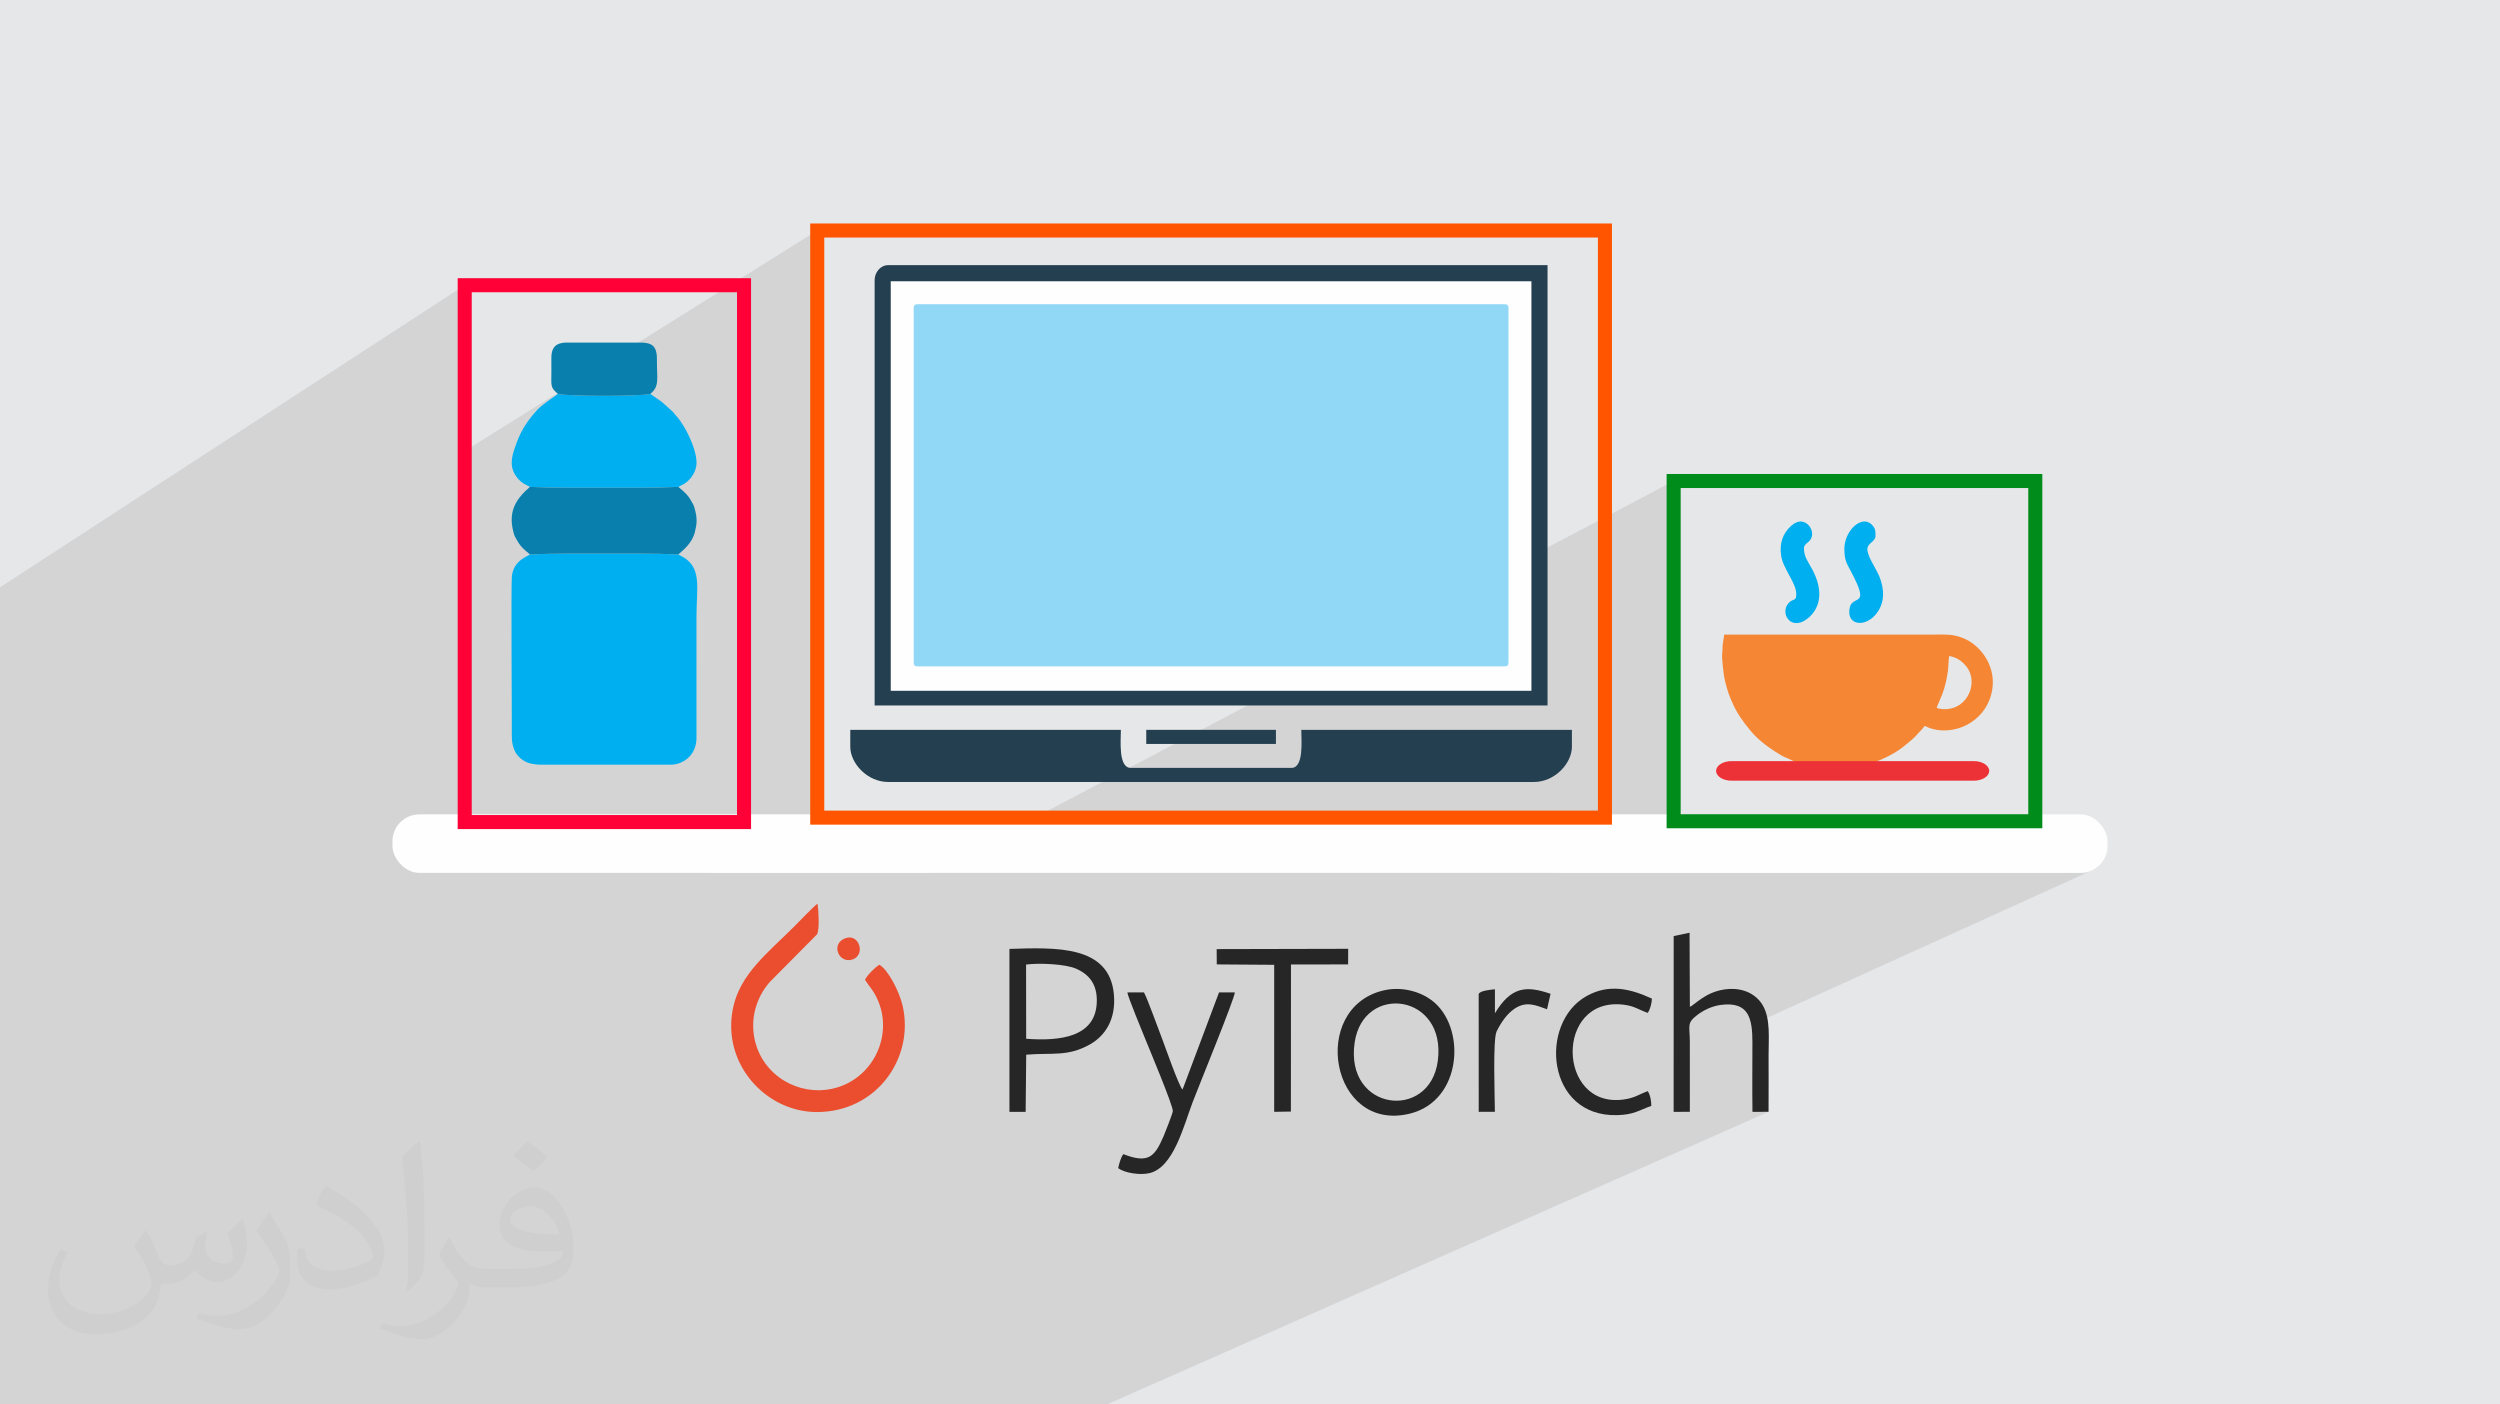
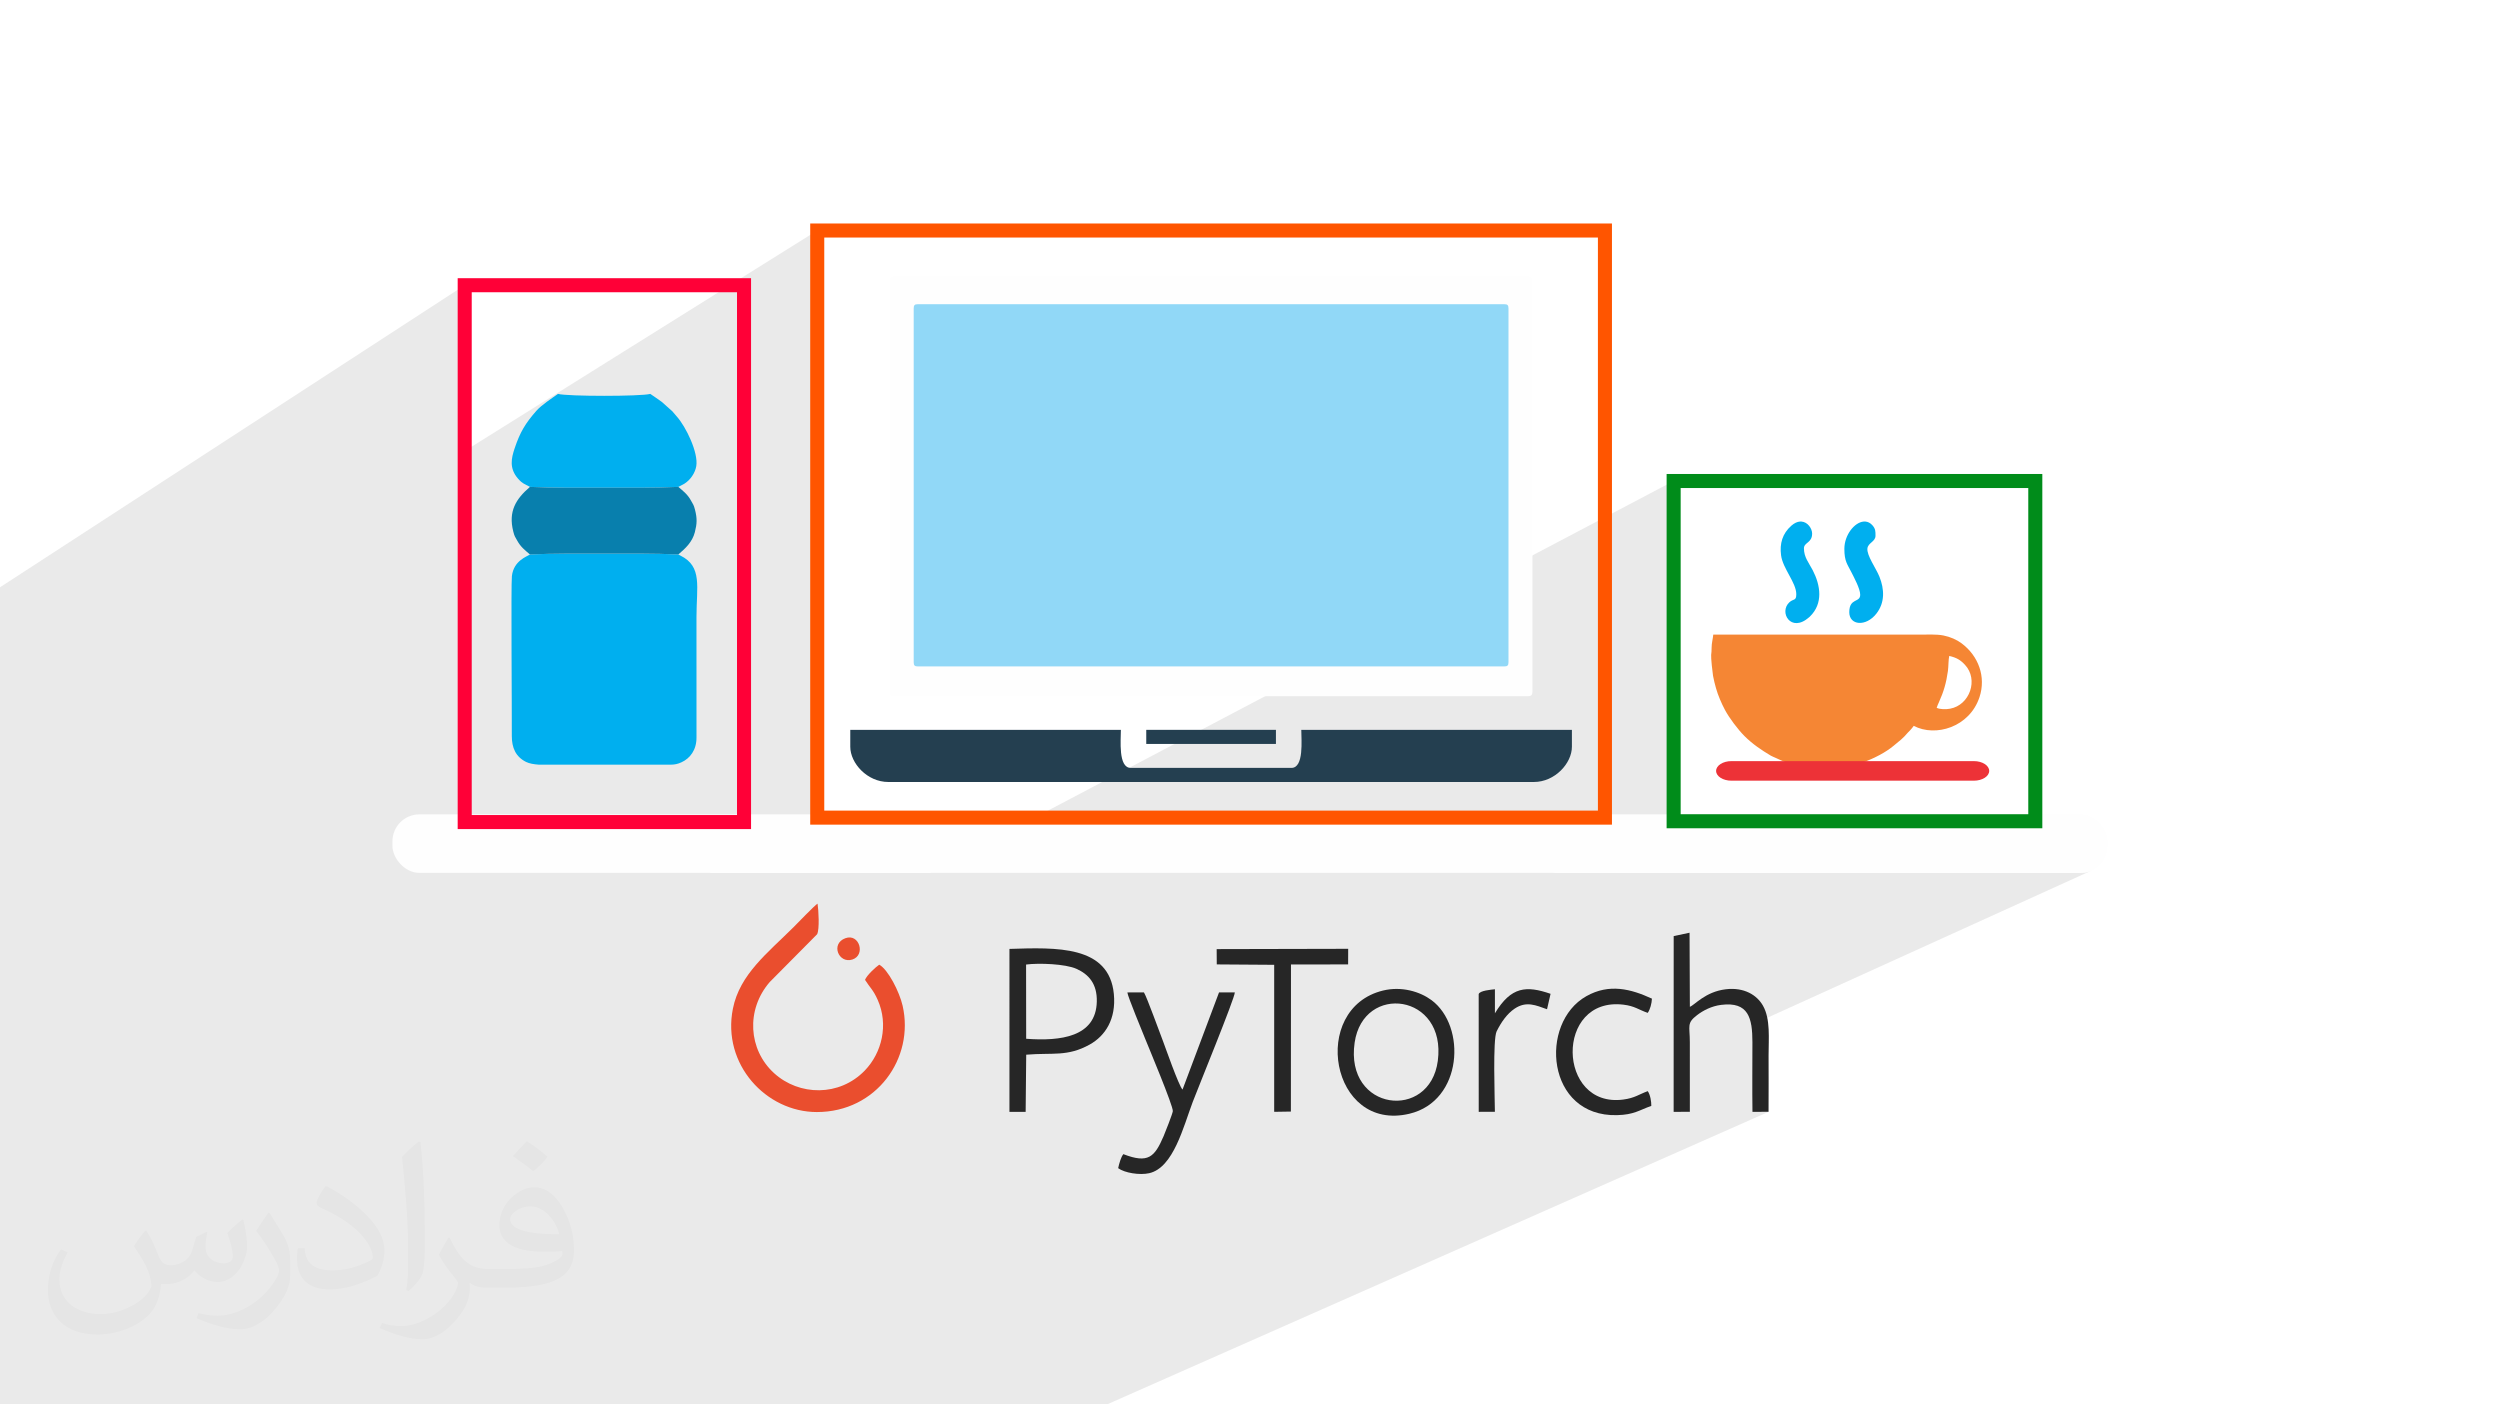
<svg xmlns="http://www.w3.org/2000/svg" xml:space="preserve" width="94.192mm" height="52.917mm" version="1.1" style="shape-rendering:geometricPrecision; text-rendering:geometricPrecision; image-rendering:optimizeQuality; fill-rule:evenodd; clip-rule:evenodd" viewBox="0 0 9419.16 5291.66">
  <defs>
    <style type="text/css">
   
    .str2 {stroke:#008C1A;stroke-width:52.92;stroke-miterlimit:22.926}
    .str3 {stroke:#FF0037;stroke-width:52.92;stroke-miterlimit:22.926}
    .str0 {stroke:#FF5500;stroke-width:52.92;stroke-miterlimit:22.926}
    .str1 {stroke:#243F50;stroke-width:7.62;stroke-miterlimit:22.926}
    .fil5 {fill:none}
    .fil3 {fill:#FEFEFE}
    .fil7 {fill:#00AFEF}
    .fil8 {fill:#087FAD}
    .fil6 {fill:#243F50}
    .fil13 {fill:#262626}
    .fil11 {fill:#91D8F7}
    .fil0 {fill:#E6E7E8}
    .fil12 {fill:#EA4E2E}
    .fil10 {fill:#ED3237}
    .fil9 {fill:#F58634}
    .fil4 {fill:#FEFEFE}
    .fil2 {fill:#373435;fill-opacity:0.031}
    .fil1 {fill:#373435;fill-opacity:0.102}
   
  </style>
  </defs>
  <g id="Layer_x0020_1">
-     <polygon class="fil0" points="-0,0 9419.16,0 9419.16,5291.66 -0,5291.66 " />
    <polygon class="fil1" points="-0,4741.22 -0,4069.18 -0,3963.43 -0,2794.38 -0,2212.69 1750.84,1074.62 1750.84,1699.28 3079.1,868.49 3079.1,3068.25 2673.25,3288.76 3502.74,3288.76 6305.71,1812.26 6305.71,3068.25 5850.96,3288.76 7838.95,3288.76 7859.36,3286.69 7878.4,3280.74 6598.07,3862.05 6598.57,3864.59 6600.43,3878.93 6601.61,3894.14 6602.24,3910.16 6602.43,3926.92 6602.42,3943.27 6602.39,3959.63 6602.34,3976 6602.29,3992.38 6602.23,4008.77 6602.17,4025.16 6602.11,4041.56 6602.06,4057.96 6602.03,4074.36 6602.02,4090.76 6602.03,4107.16 6602.06,4123.55 6602.13,4139.94 6602.24,4156.32 6602.39,4172.68 6602.59,4189.04 6663.3,4188.99 4170.2,5291.66 4114.58,5291.66 3897.85,5291.66 3842.21,5291.66 3719.09,5291.66 3719.02,5291.66 3671.85,5291.66 3592.43,5291.66 3592.29,5291.66 3581.92,5291.66 3449.36,5291.66 3223.64,5291.66 3199.04,5291.66 3182.36,5291.66 3167.93,5291.66 3108.14,5291.66 3080.72,5291.66 3010.8,5291.66 2952.1,5291.66 2942.62,5291.66 2869.25,5291.66 2831.73,5291.66 2807.69,5291.66 2684.03,5291.66 2682.56,5291.66 2645.88,5291.66 2547.94,5291.66 2547.26,5291.66 2547.24,5291.66 2530.01,5291.66 2516.32,5291.66 2499.59,5291.66 2483.68,5291.66 2478.92,5291.66 2460.49,5291.66 2416.87,5291.66 2356.64,5291.66 2332.39,5291.66 2308.69,5291.66 2301.48,5291.66 2255.1,5291.66 2247,5291.66 2246.99,5291.66 2234.92,5291.66 2105.02,5291.66 2065.74,5291.66 1983.22,5291.66 1952.79,5291.66 1720.48,5291.66 1667.07,5291.66 1601.28,5291.66 1545.49,5291.66 1545.43,5291.66 1499.24,5291.66 1477.77,5291.66 1427.69,5291.66 1424.26,5291.66 1350.42,5291.66 1230.83,5291.66 1228.45,5291.66 1203.77,5291.66 1128.1,5291.66 1121.28,5291.66 1081.72,5291.66 955.84,5291.66 880.4,5291.66 793.82,5291.66 789.17,5291.66 761.27,5291.66 598.45,5291.66 441.48,5291.66 334.98,5291.66 304.23,5291.66 162.12,5291.66 162.1,5291.66 111.64,5291.66 -0,5291.66 -0,5286.16 -0,5242.41 -0,5203.38 -0,5075.45 -0,5039.44 " />
    <path class="fil2" d="M550.85 4636.82c17.98,27.25 29.64,53.44 41.02,82.55 8.46,16.94 12.95,48.16 52.65,48.16 11.63,0 28.32,-3.43 43.13,-11.63 16.66,-8.74 29.36,-21.97 35.99,-42.06l15.87 -53.44 38.63 -19.05 2.64 2.64c-5.28,20.12 -6.6,39.42 -6.6,54.51 0,44.7 38.63,61.65 69.32,61.65 17.98,0 34.14,-8.74 34.14,-25.15 0,-21.16 -8.99,-57.15 -20.65,-89.43 17.98,-17.98 35.99,-35.99 56.62,-50.55l3.17 1.6c8.99,38.1 14.02,75.67 14.02,100.81 0,24.61 -10.85,51.87 -19.84,69.6 -18.52,34.92 -51.33,62.71 -91.01,62.71 -30.15,0 -63.75,-15.09 -86.79,-43.13l-1.32 0c-21.69,27 -55.3,51.33 -109.02,51.33l-16.66 0c-2.64,35.46 -10.31,60.58 -21.97,83.08 -32,62.43 -127,106.63 -216.43,106.63 -124.36,0 -186.79,-71.7 -186.79,-167.21 0,-59 19.3,-113.77 48.95,-152.65l24.33 10.06c-18.52,35.46 -30.96,68.78 -30.96,101.6 0,89.43 72.77,132.03 156.64,132.03 77.8,0 174.09,-49.48 191.57,-106.88 -6.6,-62.71 -30.15,-92.07 -66.14,-149.22 10.85,-19.05 24.87,-38.1 42.34,-58.47l3.17 0 0 0 0 0 -0.02 -0.09zm1434.31 -336.55c26.19,16.41 51.87,35.71 76.99,57.94 -14.02,19.84 -31.5,37.85 -53.19,53.72 -25.15,-20.37 -50.27,-37.85 -75.95,-56.36 17.45,-19.58 34.67,-38.35 52.12,-55.3l0 0 0 0 0 0 0 0 0 0 0.03 0zm13.49 244.48c-42.34,0 -76.99,27.79 -76.99,48.41 0,44.2 84.66,57.94 186,57.4 -12.7,-51.87 -57.15,-105.84 -109.02,-105.84l0.01 0.03zm-95 236.55c55.04,0 103.2,-1.6 139.95,-10.85 41.02,-10.31 75.67,-30.96 75.67,-45.24 0,-3.71 0,-8.2 -1.32,-11.91 -23.01,2.11 -49.48,2.11 -72.49,2.11 -74.6,0 -131.75,-16.94 -154.25,-58.75 -5.56,-11.63 -9.52,-24.61 -9.52,-39.42 0,-40.49 17.45,-79.91 48.16,-107.16 25.65,-22.48 53.97,-36.5 82.8,-36.5 52.12,0 93.65,41.81 122.76,107.7 15.87,35.99 26.72,77.52 26.72,129.92 0,34.92 -9.52,64.29 -31.22,85.98 -40.49,39.17 -115.09,53.97 -229.39,53.97l-51.87 0 0 0 -13.49 0c-28.32,0 -48.69,-5.03 -64.82,-17.45l-2.64 0c0.79,6.6 1.32,12.95 1.32,19.05 0,25.65 -8.46,58.47 -25.65,84.66 -50.8,75.41 -105.84,108.2 -153.47,108.2 -48.16,0 -107.16,-18.52 -160.35,-42.6l9.52 -18.52c17.2,7.14 41.02,11.91 73.81,11.91 85.98,0 198.96,-82.55 212.98,-163.25 -3.17,-6.6 -8.99,-15.34 -17.2,-24.61 -25.15,-29.9 -41.02,-54.76 -55.83,-80.95 12.7,-25.15 24.33,-45.24 35.18,-63.5l4.5 -0.53c36.78,74.88 70.1,117.73 144.45,117.73l11.63 0 0 0 53.97 0 0 0 0 0 0 0 0 0 0 0 0.09 0.01zm-372.54 79.12c6.35,-34.39 6.88,-73.02 6.88,-109.02l0 -53.44c0,-99.75 -12.7,-244.73 -23.01,-339.19 17.98,-19.3 43.13,-42.06 62.97,-57.4l5.82 1.6c13.49,118.8 16.66,256.39 16.66,383.64 0,33.35 -1.32,65.89 -4.5,89.69 -1.85,30.15 -19.3,52.91 -56.62,87.83l-8.2 -3.71zm-383.38 -157.43c1.85,46.84 24.87,83.62 105.31,83.62 50.01,0 92.33,-12.95 139.17,-35.18 8.46,-3.71 12.95,-8.74 12.95,-12.95 0,-29.36 -22.48,-68.25 -60.32,-103.71 -36.78,-33.35 -85.47,-62.71 -130.96,-82.3 -15.62,-6.6 -20.65,-13.49 -20.65,-20.12 0,-13.49 17.98,-41.81 32.82,-62.18l5.03 -0.53c52.12,27.25 110.34,67.74 153.47,112.7 39.17,41.53 63.5,83.62 63.5,129.39 0,33.86 -10.31,65.61 -27,95.25 -57.15,28.83 -118.01,50.8 -178.33,50.8 -73.28,0 -123.29,-34.39 -123.29,-115.09 0,-8.74 0,-22.22 3.17,-39.7l25.15 0 0 0 0 0 0 0 0 0 0 0 -0.02 0zm-132.57 -133.1l45.52 73.56c16.66,27.25 32.28,56.9 32.28,103.71l0 59.79c0,48.41 -30.96,100.28 -80.95,151.61 -39.17,34.67 -73.81,49.48 -105.84,49.48 -47.62,0 -102.13,-14.81 -165.1,-41.81l7.14 -18.52c19.84,5.28 42.85,9.78 71.17,9.78 90.5,-0.53 183.08,-66.67 225.42,-147.37 5.03,-9.27 6.88,-17.98 6.88,-24.08 0,-9.27 -5.03,-19.58 -8.99,-28.83 -23.01,-43.38 -48.69,-83.08 -76.99,-119.86 14.81,-23.29 29.64,-45.77 45.77,-68l3.71 0.53 0 0 0 0 0 0 0 0 0 0 -0.02 0.01z" />
    <g id="_1549839486192">
      <g>
        <rect class="fil3" x="1478.61" y="3068.24" width="6461.93" height="220.51" rx="101.6" ry="101.6" />
        <g>
          <path class="fil4" d="M3352.23 1059.76l0 1544.73c0,14.18 3.99,18.46 17.22,18.46l2387.06 0c13.22,0 17.21,-4.28 17.21,-18.46l0 -1544.73c0,-14.18 -3.99,-18.46 -17.21,-18.46l-2387.06 0c-13.23,0 -17.22,4.28 -17.22,18.46z" />
          <rect class="fil5 str0" x="3079.09" y="868.49" width="2967.75" height="2212.04" />
-           <path class="fil6 str1" d="M3352.24 1055.83l2421.48 0 0 1550.6 -2421.48 0 0 -1550.6zm-53.11 0l0 1598.39 2527.69 0 0 -1651.49 -2479.9 0c-28.63,0 -47.79,26.26 -47.79,53.1z" />
          <rect class="fil5 str2" x="6305.71" y="1812.26" width="1362.62" height="1281.91" />
          <rect class="fil5 str3" x="1750.84" y="1074.62" width="1052.42" height="2022.63" />
          <g id="_2351409103552">
            <path class="fil7" d="M1996.7 2089c-11.5,8.14 -61.08,23.03 -68.02,81.12 -3.7,31.02 0.19,511.4 -0.33,602.24 -0.26,45.01 14.71,78.91 53.79,98.4 12.01,5.98 29.33,8.93 48.37,10.28l93.53 0 375.8 0 27.93 0c14.73,-0.37 25.05,-2.13 40.45,-9.27 31.59,-14.65 56.24,-46.1 55.93,-93.15l-0.07 -453.52c0,-114.9 23.29,-190.39 -60.22,-231.74l-6.13 -3.23c-0.42,-0.23 -1.36,-0.69 -1.98,-1.13 -92.84,-4.42 -185.95,-3.11 -279.52,-3.11 -93.58,0 -186.68,-1.31 -279.53,3.11z" />
            <path class="fil7" d="M1996.7 1834.44c92.85,4.42 185.95,3.1 279.53,3.1 93.57,0 186.68,1.32 279.52,-3.1l22.45 -11.78c22.64,-14.03 40.78,-40.09 45.18,-66.63 8.39,-50.65 -39.28,-148.75 -73.11,-186.38 -7.31,-8.12 -10.1,-11.6 -17.18,-20.09l-39.4 -35.14c-14,-10.72 -29.11,-20.01 -43.54,-30.34 -36,9.73 -311.78,9.72 -347.85,0.01 -22.44,16 -62.41,41.99 -81.51,63.8 -41.21,47.07 -61.31,79.88 -81.93,141.69 -12.29,36.84 -21.22,75.27 13.56,114.54 16.06,18.13 24.51,19.57 42.3,29.18 0.42,0.23 1.36,0.7 1.98,1.14z" />
            <path class="fil8" d="M1996.7 2089c92.85,-4.42 185.95,-3.11 279.53,-3.11 93.57,0 186.68,-1.31 279.52,3.11 27.29,-23.34 52.68,-46.97 62.18,-83.73 8.45,-32.7 8.91,-52.08 0.63,-84.62 -5.07,-19.91 -6.74,-19.08 -15.12,-34.57 -12.56,-23.22 -29.21,-35.84 -47.69,-51.64 -92.84,4.42 -185.95,3.1 -279.52,3.1 -93.58,0 -186.68,1.32 -279.53,-3.1 -53.75,45.97 -82.04,92.78 -62.81,168.35 5.07,19.91 6.74,19.07 15.12,34.57 12.57,23.22 29.21,35.83 47.69,51.64z" />
-             <path class="fil8" d="M2102.3 1484.09c36.07,9.71 311.85,9.72 347.85,-0.01 36.05,-29.06 24.27,-56 24.89,-131.15 0.43,-51.67 -22,-60.76 -55.77,-62.07l-37.45 0 -208.09 0 -45.32 0c-29.02,2.12 -51.43,12.89 -51.04,58.93 0.15,17.63 0.08,35.25 0.08,52.88 0,49.83 -5.16,57.13 24.85,81.42z" />
          </g>
-           <path class="fil9" d="M7296.76 2666.85c1.24,-5.34 5.9,-15.3 8.26,-20.55 18.28,-40.59 27.8,-73.21 34.09,-118.21 2.41,-17.25 1.61,-42.27 4.98,-56.76 27.92,6.5 42.22,15.25 59.21,33.41 52.02,55.59 18.14,151.74 -55.94,165.38 -15.83,2.92 -37.83,2.86 -50.6,-3.27zm-403.39 230.51l41.16 0c76.57,0 182.27,-38.89 240.33,-86.91 22.22,-18.38 35.74,-27.88 54.59,-50.38 2.92,-3.49 5.01,-5.04 8.17,-8.29 3.85,-3.95 11.09,-12.88 13.86,-17.01 81.65,43.2 210.31,5.22 247.78,-108.27 25.12,-76.12 -3.51,-155.3 -68.1,-203.13 -17.75,-13.14 -41.7,-23.89 -67.66,-29.07 -27,-5.39 -62.42,-3.23 -93.5,-3.23 -257.95,0 -515.89,0 -773.84,0 -1.34,16.02 -6.29,31.51 -6.24,49.33 0.03,12.23 -0.62,17.85 -1.72,27.14 -1.16,9.85 5.39,69.72 7.09,78.75 3.35,17.85 6.86,30.95 11.15,46.48 7.35,26.56 20.82,57.68 33.61,81.64 16.53,30.99 49.02,74.11 73.9,98.98 29.44,29.44 63.36,52.49 99.14,73.74 6.93,4.11 13.02,5.71 19.78,9.03 46.58,22.95 106.74,41.2 160.5,41.2z" />
+           <path class="fil9" d="M7296.76 2666.85c1.24,-5.34 5.9,-15.3 8.26,-20.55 18.28,-40.59 27.8,-73.21 34.09,-118.21 2.41,-17.25 1.61,-42.27 4.98,-56.76 27.92,6.5 42.22,15.25 59.21,33.41 52.02,55.59 18.14,151.74 -55.94,165.38 -15.83,2.92 -37.83,2.86 -50.6,-3.27zm-403.39 230.51c76.57,0 182.27,-38.89 240.33,-86.91 22.22,-18.38 35.74,-27.88 54.59,-50.38 2.92,-3.49 5.01,-5.04 8.17,-8.29 3.85,-3.95 11.09,-12.88 13.86,-17.01 81.65,43.2 210.31,5.22 247.78,-108.27 25.12,-76.12 -3.51,-155.3 -68.1,-203.13 -17.75,-13.14 -41.7,-23.89 -67.66,-29.07 -27,-5.39 -62.42,-3.23 -93.5,-3.23 -257.95,0 -515.89,0 -773.84,0 -1.34,16.02 -6.29,31.51 -6.24,49.33 0.03,12.23 -0.62,17.85 -1.72,27.14 -1.16,9.85 5.39,69.72 7.09,78.75 3.35,17.85 6.86,30.95 11.15,46.48 7.35,26.56 20.82,57.68 33.61,81.64 16.53,30.99 49.02,74.11 73.9,98.98 29.44,29.44 63.36,52.49 99.14,73.74 6.93,4.11 13.02,5.71 19.78,9.03 46.58,22.95 106.74,41.2 160.5,41.2z" />
          <path class="fil7" d="M6948.94 2067.94c0,48.15 11.77,58.21 27.45,89.87 8.88,17.94 32.23,60.37 32.23,83.01 0,31.07 -41.16,10.89 -41.16,65.86 0,49.5 62.5,55.81 102.07,5.34 32.49,-41.43 30.66,-91.67 11.45,-139.44 -12.79,-31.8 -48.15,-79.87 -45.2,-106.24 2.4,-21.37 30.47,-25.43 30.47,-47.79 0,-16.59 0.36,-26.02 -11.79,-39.66 -7.75,-8.72 -16.75,-13.05 -26.16,-13.85l-6.52 0c-34.96,2.87 -72.84,50.67 -72.84,102.9z" />
          <path class="fil7" d="M6767.83 2238.77c0,26 -10.49,16.5 -25.56,30.01 -41.32,37.09 4.97,117.44 73.57,57.11 0.53,-0.47 3.21,-2.89 3.25,-2.93 50.69,-49.13 40.23,-117.67 10.51,-174.78 -14.85,-28.51 -32.96,-48.6 -32.96,-82.29 0,-22.85 30.87,-19.7 30.87,-55.57 0,-18.36 -16.14,-43.59 -40.41,-45.28l-5.19 0c-10.02,0.69 -21.22,5.38 -33.11,15.96 -33.26,29.61 -44.08,66.89 -38.3,111.33 6.52,50.09 57.33,102.95 57.33,146.44z" />
          <path class="fil10" d="M6523.49 2867.63l913.38 0c31.91,-0.01 57.78,16.51 57.78,36.87l0 0.01c0,20.35 -25.87,36.87 -57.78,36.87l-913.38 0.02c-31.91,-0.02 -57.78,-16.54 -57.78,-36.9l0 0.01c0,-20.37 25.87,-36.89 57.78,-36.89z" />
          <path class="fil11" d="M3442.51 1162.03l0 1332.88c0,12.24 3.69,15.93 15.93,15.93l2209.07 0c12.24,0 15.94,-3.69 15.94,-15.93l0 -1332.88c0,-12.23 -3.7,-15.93 -15.94,-15.93l-2209.07 0c-12.24,0 -15.93,3.7 -15.93,15.93z" />
          <path class="fil6" d="M3203.55 2813.53c0,61.87 63.68,132.75 143.37,132.75l2432.11 0c79.7,0 143.38,-70.88 143.38,-132.75l0 -63.73 -1019.57 0c0,37.78 10.69,143.38 -37.18,143.38l-605.37 0c-47.87,0 -37.17,-105.6 -37.17,-143.38l-1019.57 0 0 63.73z" />
          <polygon class="fil6" points="4318.71,2802.91 4807.25,2802.91 4807.25,2749.8 4318.71,2749.8 " />
        </g>
      </g>
      <g id="_1579449131824">
        <path class="fil12" d="M3259.13 3691.82c19.5,30.59 30.81,37.18 47.84,75.63 41.39,93.44 15.8,199.15 -48.72,265.93 -95.62,99.01 -247.49,96 -342.1,9.64 -96.51,-88.1 -106.58,-238.57 -16.06,-343.06l178.61 -180.15c9.38,-18.63 5.46,-90.79 1.55,-115.2 -9.23,4.72 -80.78,79.05 -90.14,88.39 -97.44,97.1 -202.98,177.57 -228.84,307.52 -41.63,209.19 125.19,389.3 316.31,389.3 225.29,0 368.21,-203.29 323.25,-400.37 -12.09,-52.98 -55.02,-136.83 -88.14,-154.87 -10.79,6.72 -47.74,40.25 -53.54,57.24l-0.02 0z" />
        <path class="fil13" d="M3865.94 3634.07c48.37,-6.39 148.24,-2.49 189.67,16.09 46.05,20.66 78.51,56.2 76.77,124.09 -3.38,132.62 -136.16,149.18 -266.1,139.49l-0.34 -279.67zm-62.74 555.19l61.09 -0.12 2.14 -215.41c99.48,-8.37 154.85,8.51 238.91,-38.11 59.16,-32.81 100.26,-96.24 91.3,-190.34 -17.55,-184.25 -217.22,-175.66 -393.4,-170.12l-0.02 614.12 -0.02 -0.02z" />
        <path class="fil13" d="M6366.8 4188.87c-0.08,-87.31 -0.06,-174.63 -0.06,-261.95 0,-62.03 -12.88,-71.63 27.57,-102.51 22.26,-17.01 54.05,-33.81 90.27,-38.37 103.53,-13.03 117.85,49.66 117.85,140.88 0,87.15 -1.03,174.92 0.16,262.12l60.71 -0.05c0.63,-70.77 0.11,-141.77 0.11,-212.57 0,-63.83 7.61,-136.3 -20.97,-187.06 -22.98,-40.79 -71.66,-70.29 -140.13,-62.15 -77.64,9.24 -117.82,60.12 -135.47,66.04l-1.17 -279.08 -59.78 12.68 -0.18 662.26 61.1 -0.22 -0.01 -0.02z" />
        <path class="fil13" d="M5417.17 3997.02c-30.01,227.29 -350.97,190.13 -313.33,-68.93 32.71,-225.04 346.84,-184.74 313.33,68.93zm-206.46 -265c-277.51,67.75 -197.7,535.28 99.8,464.1 201.16,-48.12 214.94,-330.1 82.92,-427.95 -43,-31.88 -112.43,-53.31 -182.72,-36.15z" />
        <path class="fil13" d="M4232.46 4348.43c-8.92,10.54 -15.92,35.58 -19.58,52.8 24.11,17.97 81.04,27.01 116.73,19.01 91.64,-20.54 129.25,-176.15 164.34,-268.89 19.7,-52.06 159.35,-393.18 158.48,-412.44l-59.46 0 -137.6 366.25c-14.3,-14.16 -66.27,-163.89 -73.79,-183.12 -12.04,-30.78 -60.39,-164.99 -71.54,-182.93l-62.53 0.02c1.03,14.3 58.38,152.63 67.4,175.2 11.36,28.38 105.81,253.13 103.91,272.07 -1.02,10.16 -29.24,81.43 -34.69,94.14 -34.02,79.11 -57.9,104.26 -151.68,67.89l0.01 0z" />
        <polygon class="fil13" points="4584.36,3633.57 4800.71,3635.09 4800.68,4188.98 4863.63,4187.98 4863.96,3633.84 5079.28,3633.57 5079.52,3574.77 4583.96,3575.91 " />
        <path class="fil13" d="M6221.6 4166.62c0.28,-16.13 -3.89,-42.05 -13.5,-55.58 -34.26,12.58 -48.47,25.88 -92.25,31.7 -249.88,33.19 -258.67,-388.19 0.5,-357.55 42.89,5.08 58.25,19.56 91.74,30.97 9.25,-13.05 15.03,-35.69 15.84,-53.65 -79.18,-36.47 -160.72,-57.88 -247.09,-9.25 -179.89,101.27 -151.22,455.28 115.8,448.22 64.09,-1.7 81.32,-17.93 128.95,-34.89l0.01 0.03z" />
        <path class="fil13" d="M5841.99 3744.34c-90.87,-31.23 -148.24,-28.24 -209.64,73.39l0 -90.55c-14.01,1.61 -57.15,4.92 -61.17,18.25l0.14 443.59 60.91 -0.1c-0.29,-52.89 -8.33,-273.14 6.64,-303.29 17.13,-34.53 39.22,-66.1 67.4,-85.15 44.79,-30.28 81.02,-12.43 122.4,2.03l13.32 -58.18 0 0.01z" />
        <path class="fil12" d="M3185.46 3534.73c-57.31,20.61 -25.89,97.05 25.93,80.42 50.97,-16.36 26.67,-99.31 -25.93,-80.42z" />
      </g>
    </g>
  </g>
</svg>